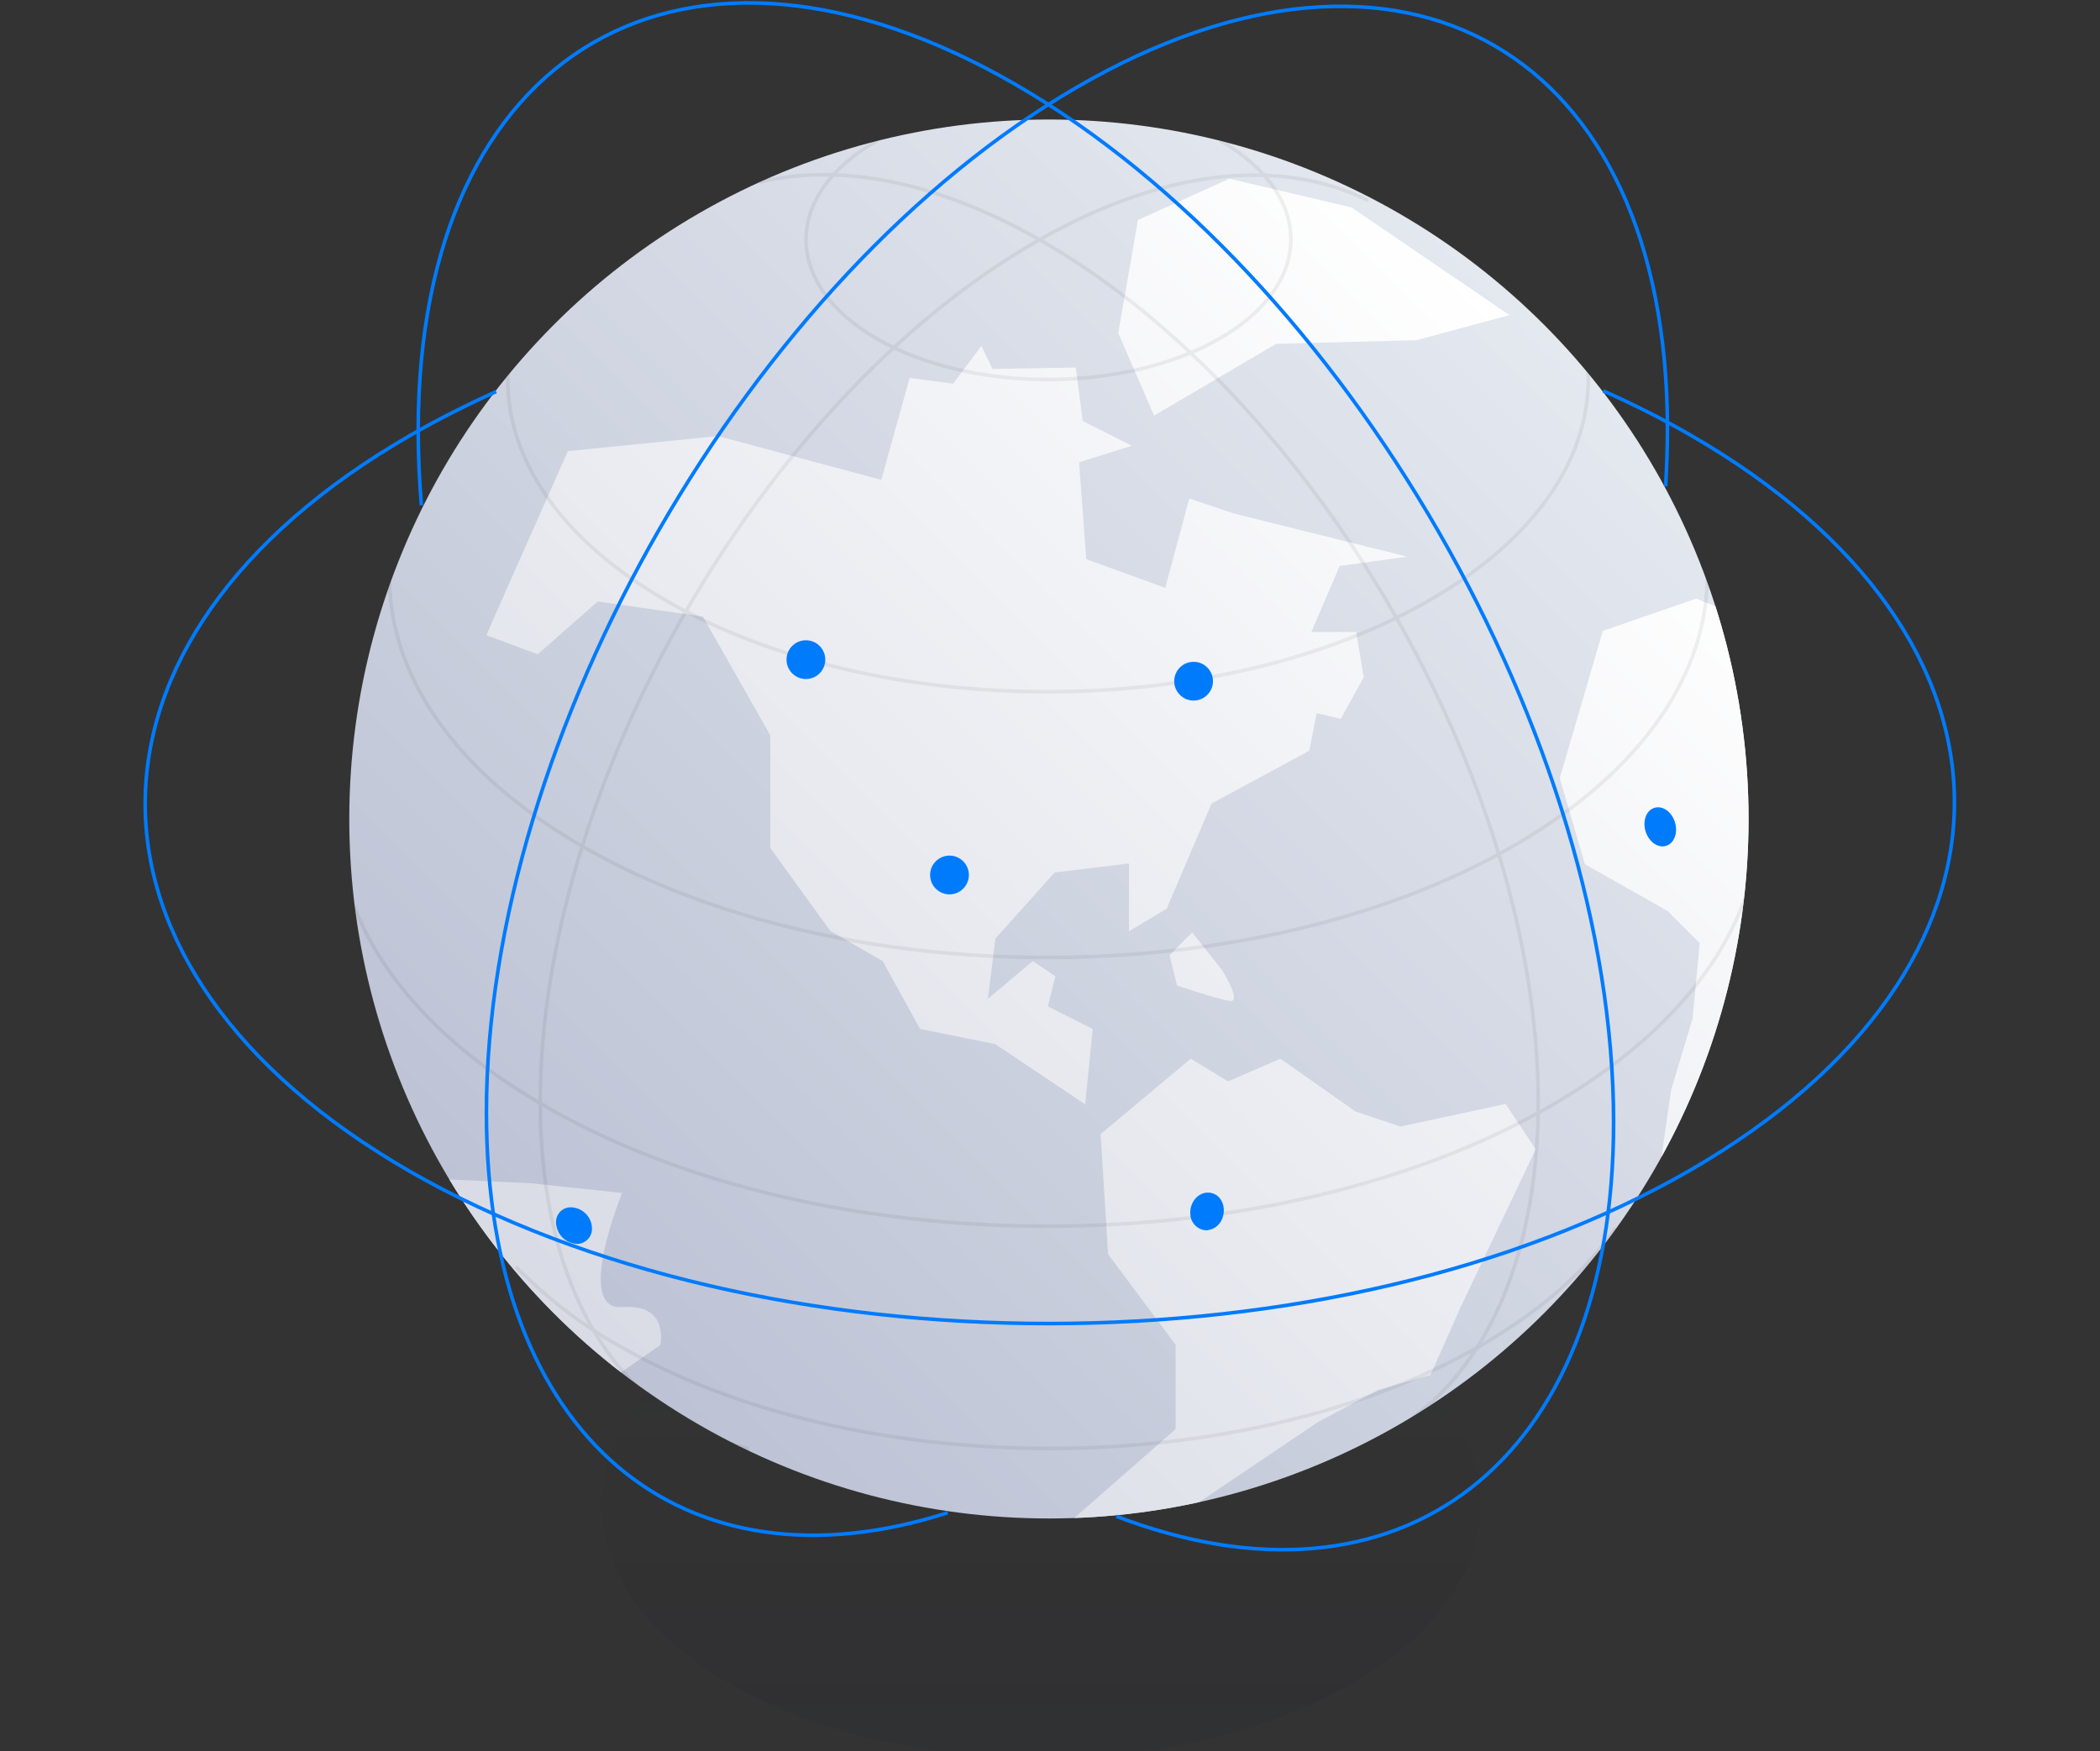
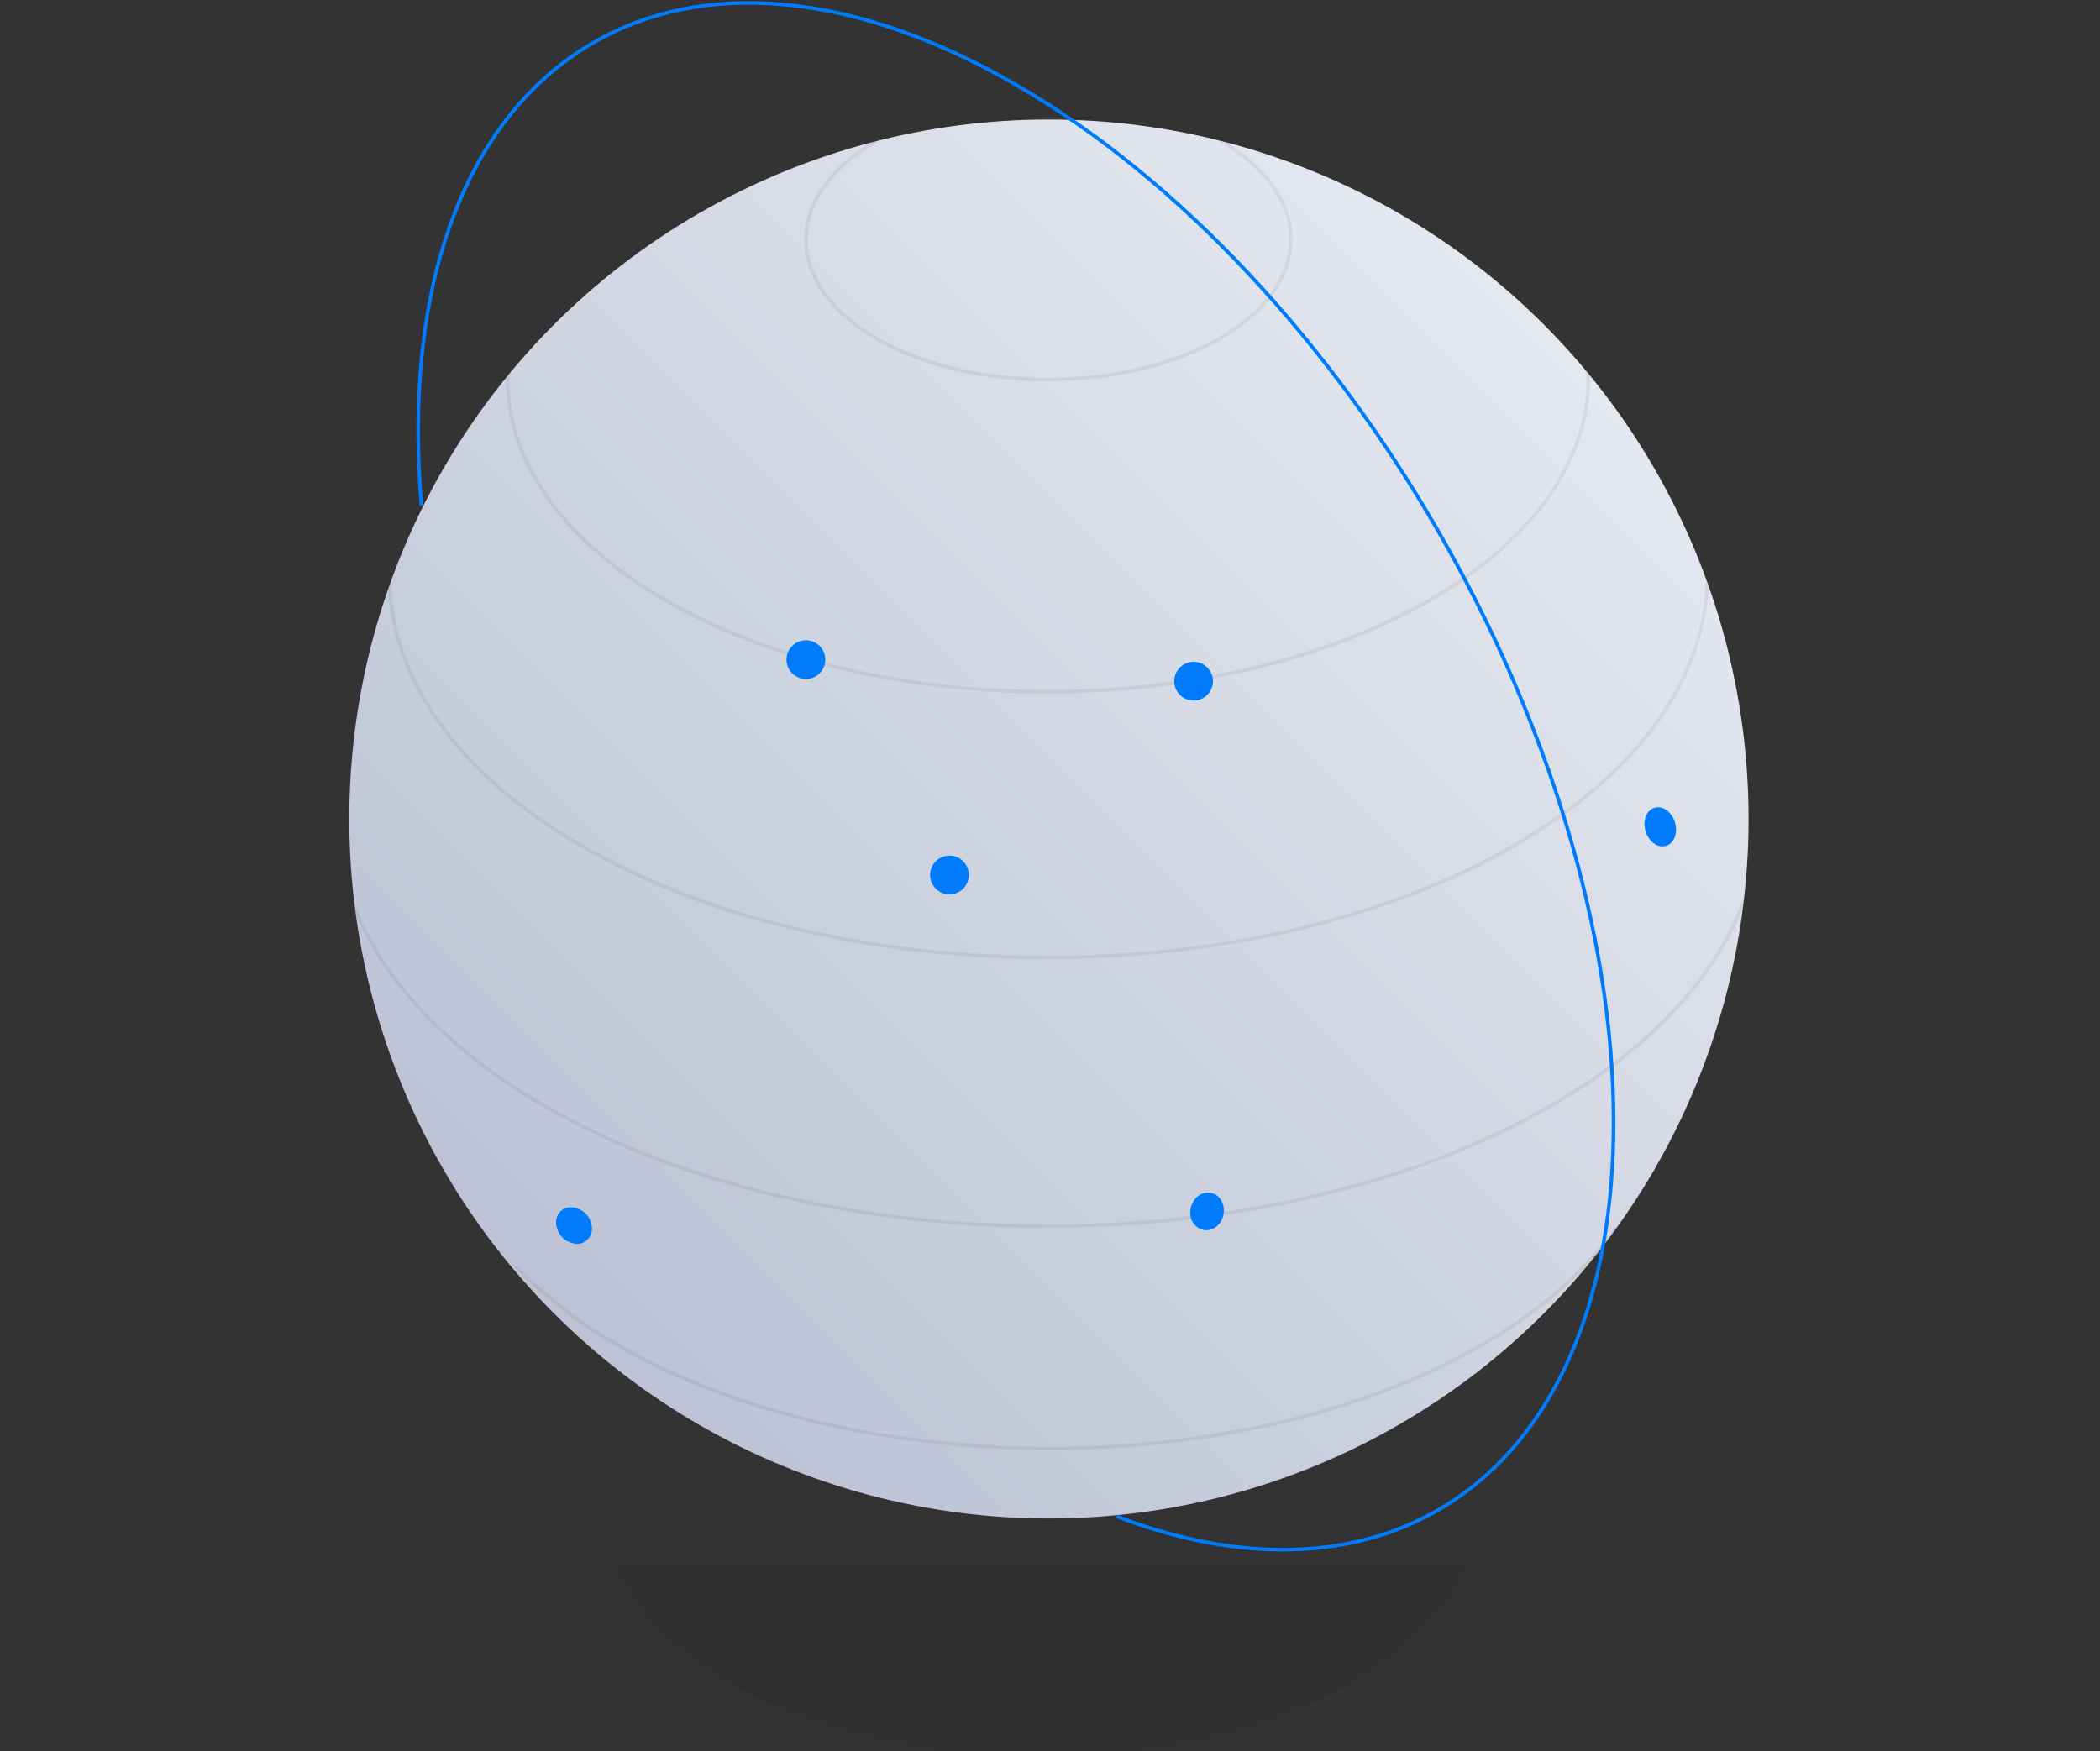
<svg xmlns="http://www.w3.org/2000/svg" xmlns:xlink="http://www.w3.org/1999/xlink" version="1.1" id="图层_1" x="0px" y="0px" viewBox="0 0 585 488" style="enable-background:new 0 0 585 488;" xml:space="preserve">
  <rect x="0" y="0" width="585" height="488" fill="#333333" stroke="none" />
  <style type="text/css">
	.st0{opacity:8.000000e-02;fill:url(#SVGID_1_);enable-background:new    ;}
	.st1{fill:url(#SVGID_2_);}
	.st2{clip-path:url(#SVGID_4_);fill:url(#SVGID_5_);}
	.st3{opacity:6.000000e-02;clip-path:url(#SVGID_7_);}
	.st4{fill:none;stroke:#000000;}
	.st5{fill:none;stroke:#007BFC;stroke-dasharray:809.45;}
	.st6{fill:none;stroke:#007BFC;stroke-dasharray:953.7;}
	.st7{fill:none;stroke:#007BFC;stroke-dasharray:832.735;}
	.st8{fill:#007BFC;stroke:#007BFC;}
</style>
  <g id="globe">
    <linearGradient id="SVGID_1_" gradientUnits="userSpaceOnUse" x1="289.981" y1="141.213" x2="289.981" y2="0.188" gradientTransform="matrix(1 0 0 -1 0 490)">
      <stop offset="0" style="stop-color:#13151E;stop-opacity:0" />
      <stop offset="1" style="stop-color:#131532" />
    </linearGradient>
    <path class="st0" d="M203.4,369.5c47.8-27.6,125.4-27.6,173.2-0.1s47.8,72.1,0,99.7s-125.4,27.6-173.2,0.1S155.5,397,203.4,369.5z" />
    <linearGradient id="SVGID_2_" gradientUnits="userSpaceOnUse" x1="154.385" y1="123.985" x2="430.015" y2="399.615" gradientTransform="matrix(1 0 0 -1 0 490)">
      <stop offset="1.000000e-02" style="stop-color:#BDC3D5" />
      <stop offset="1" style="stop-color:#E4E8EF" />
    </linearGradient>
    <circle class="st1" cx="292.2" cy="228.2" r="194.9" />
    <g>
      <g>
        <defs>
-           <circle id="SVGID_3_" cx="292.2" cy="228.2" r="194.9" />
-         </defs>
+           </defs>
        <clipPath id="SVGID_4_">
          <use xlink:href="#SVGID_3_" style="overflow:visible;" />
        </clipPath>
        <linearGradient id="SVGID_5_" gradientUnits="userSpaceOnUse" x1="163.831" y1="109.231" x2="438.65" y2="384.05" gradientTransform="matrix(1 0 0 -1 0 490)">
          <stop offset="0" style="stop-color:#D8DBE5" />
          <stop offset="1" style="stop-color:#FFFFFF" />
        </linearGradient>
        <path class="st2" d="M472.5,166.8l-26,9l-12,41l7,24l23,13l9,9l-2,21l-6,20l-3,21l43-25l-3-121L472.5,166.8z M342.5,49.8     L317,61.3l-5.5,31.5l10,23l34-20l39-1l26-7l-44-30L342.5,49.8z M327.9,274.6l-2.1-8.5l6.3-6.3l8.4,10.6c0,0,5.6,9,2.1,8.5     S327.9,274.6,327.9,274.6L327.9,274.6z M299.1,423.1l28.4-24.9v-23.5l-18.8-25.2l-2.1-33.5l25.1-21l10.4,6.3l14.6-6.3l20.9,14.7     l12.5,4.2l29.3-6.3l8.4,12.6l-20.9,44l-8.4,18.9l-14.6,4.2l-16.7,8.9l-36.5,24.6c-10.3,3.6-20.8,6.3-31.6,8.1L299.1,423.1     L299.1,423.1z M119.9,328.4l28.1,1.3l25.3,2.7c0,0-13.4,32.8,0,31.8s10.6,10.6,10.6,10.6l-12.6,8.8     C149.6,366,132,353.8,119.9,328.4L119.9,328.4z M299.7,102.4l-23.2,0.4l-3.1-6.4l-7.9,10.5l-12.1-1.6l-7.9,28.4L200,121.5     l-41.8,4.2l-19.7,44.4c-1,2.3-2,4.6-3,6.9l14.3,5.3l16.7-14.7l29.3,4.2l18.8,33.1v31.4l16.7,23.1l14.6,8.4l10.4,18.9l20.9,4.2     l25.1,16.8l2.1-21l-12.5-6.3l2.1-8.4l-6.3-4.2l-12.5,10.5l2.1-16.8l16.5-18.4l20.7-2.5v18.9l10.5-6.3l12.5-29.3l27.2-14.7     l2.1-10.5l6.7,1.6l6.4-11.6l-2.1-12.6h-12.5l7.9-18.4l18.8-2.6l-48.2-12l-12.5-4.2l-6.7,24.9l-22-8l-2-27l14.7-4.6l-13.7-6.9     L299.7,102.4z" />
      </g>
    </g>
    <g>
      <g>
        <defs>
          <circle id="SVGID_6_" cx="292.2" cy="228.2" r="194.9" />
        </defs>
        <clipPath id="SVGID_7_">
          <use xlink:href="#SVGID_6_" style="overflow:visible;" />
        </clipPath>
        <g id="lines" class="st3">
          <path class="st4" d="M442.4,103.2c1.1,23.1-13.6,46.4-44.1,64c-58.8,34-154.1,34.1-212.8,0.1c-30.5-17.6-45.2-41-44-64.1" />
          <path class="st4" d="M339.8,39.1c26.4,15.2,26.4,40,0,55.2s-69.2,15.3-95.5,0.1s-26.4-40,0-55.2" />
          <path class="st4" d="M475.6,160c0.2,27.3-17.7,54.7-53.8,75.6c-71.7,41.5-188,41.6-259.6,0.2c-35.6-20.6-53.5-47.5-53.7-74.5" />
          <path class="st4" d="M486,250.6c-7.6,21-25.6,41.1-53.8,57.4c-77.4,44.8-203,44.9-280.4,0.2c-27.4-15.8-45.1-35.1-53.1-55.5" />
          <path class="st4" d="M450.1,342.2c-8.3,11.9-20.8,23-37.4,32.6c-66.3,38.3-173.9,38.4-240.2,0.2c-10.6-5.9-20.3-13.4-28.8-22.1" />
-           <path class="st4" d="M208.6,403.7c-35.1-8.5-58.1-42.8-58.1-96.6c0-88.2,61.6-195.3,137.5-239.4c36-20.9,68.7-23.9,93.2-11.8" />
-           <path class="st4" d="M386.1,399.7c26.1-13.9,42.4-47.3,42.4-92.7c0-88.2-61.6-195.3-137.5-239.4c-29.7-17.2-57.1-22.3-79.6-16.8      " />
        </g>
      </g>
    </g>
  </g>
  <g id="lines-2">
-     <path class="st5" d="M264,421.5c-73.6,23.6-128.5-20.6-128.5-111.5c0-105.2,73.7-233.1,164.5-285.7s164.5-10,164.5,95.2   c0,5.3-0.2,10.6-0.5,16" />
-     <path class="st6" d="M446.6,108.9c8.3,3.7,16.3,7.7,24.1,12.2c98.4,56.6,98.3,148.4-0.1,205.1s-258,56.8-356.4,0.2   S15.9,178,114.3,121.3c7.8-4.5,15.8-8.5,23.9-12.2" />
    <path class="st7" d="M311,422.5c78.6,30.1,138.5-14.5,138.5-109.8C449.5,206.2,375,76.8,283,23.6s-166.5-10.1-166.5,96.3   c0,6.9,0.3,13.8,0.9,20.9" />
  </g>
  <g id="dots">
    <path class="st8" d="M264.5,238.9c2.7,0,4.9,2.2,4.9,4.9s-2.2,4.9-4.9,4.9s-4.9-2.2-4.9-4.9l0,0   C259.6,241.1,261.8,238.9,264.5,238.9z M159.1,336.9c2.9,0.1,5.3,2.5,5.3,5.4c0.1,2-1.5,3.7-3.5,3.8c-0.3,0-0.6,0-0.9-0.1   c-2.3-0.4-4.1-2.2-4.5-4.5c-0.5-2,0.6-4,2.6-4.5C158.4,336.9,158.7,336.9,159.1,336.9z M332.5,184.9c2.7,0,4.9,2.2,4.9,4.9   s-2.2,4.9-4.9,4.9c-2.7,0-4.9-2.2-4.9-4.9C327.6,187.1,329.8,184.9,332.5,184.9L332.5,184.9z" />
    <circle class="st8" cx="224.5" cy="183.8" r="4.9" />
    <path class="st8" d="M462.5,225.5c2.1,0.4,3.8,2.8,3.9,5.4c0.1,2.7-1.5,4.7-3.7,4.4s-4.1-2.9-4.1-5.7   C458.6,226.9,460.3,225.1,462.5,225.5z" />
    <path class="st8" d="M336.5,332.8c2.8,0,4.4,2.8,3.8,5.6c-0.4,2.2-2.1,3.8-4.3,3.9c-2.1-0.1-3.8-1.8-3.9-3.9   C331.8,335.6,333.8,332.8,336.5,332.8z" />
  </g>
</svg>